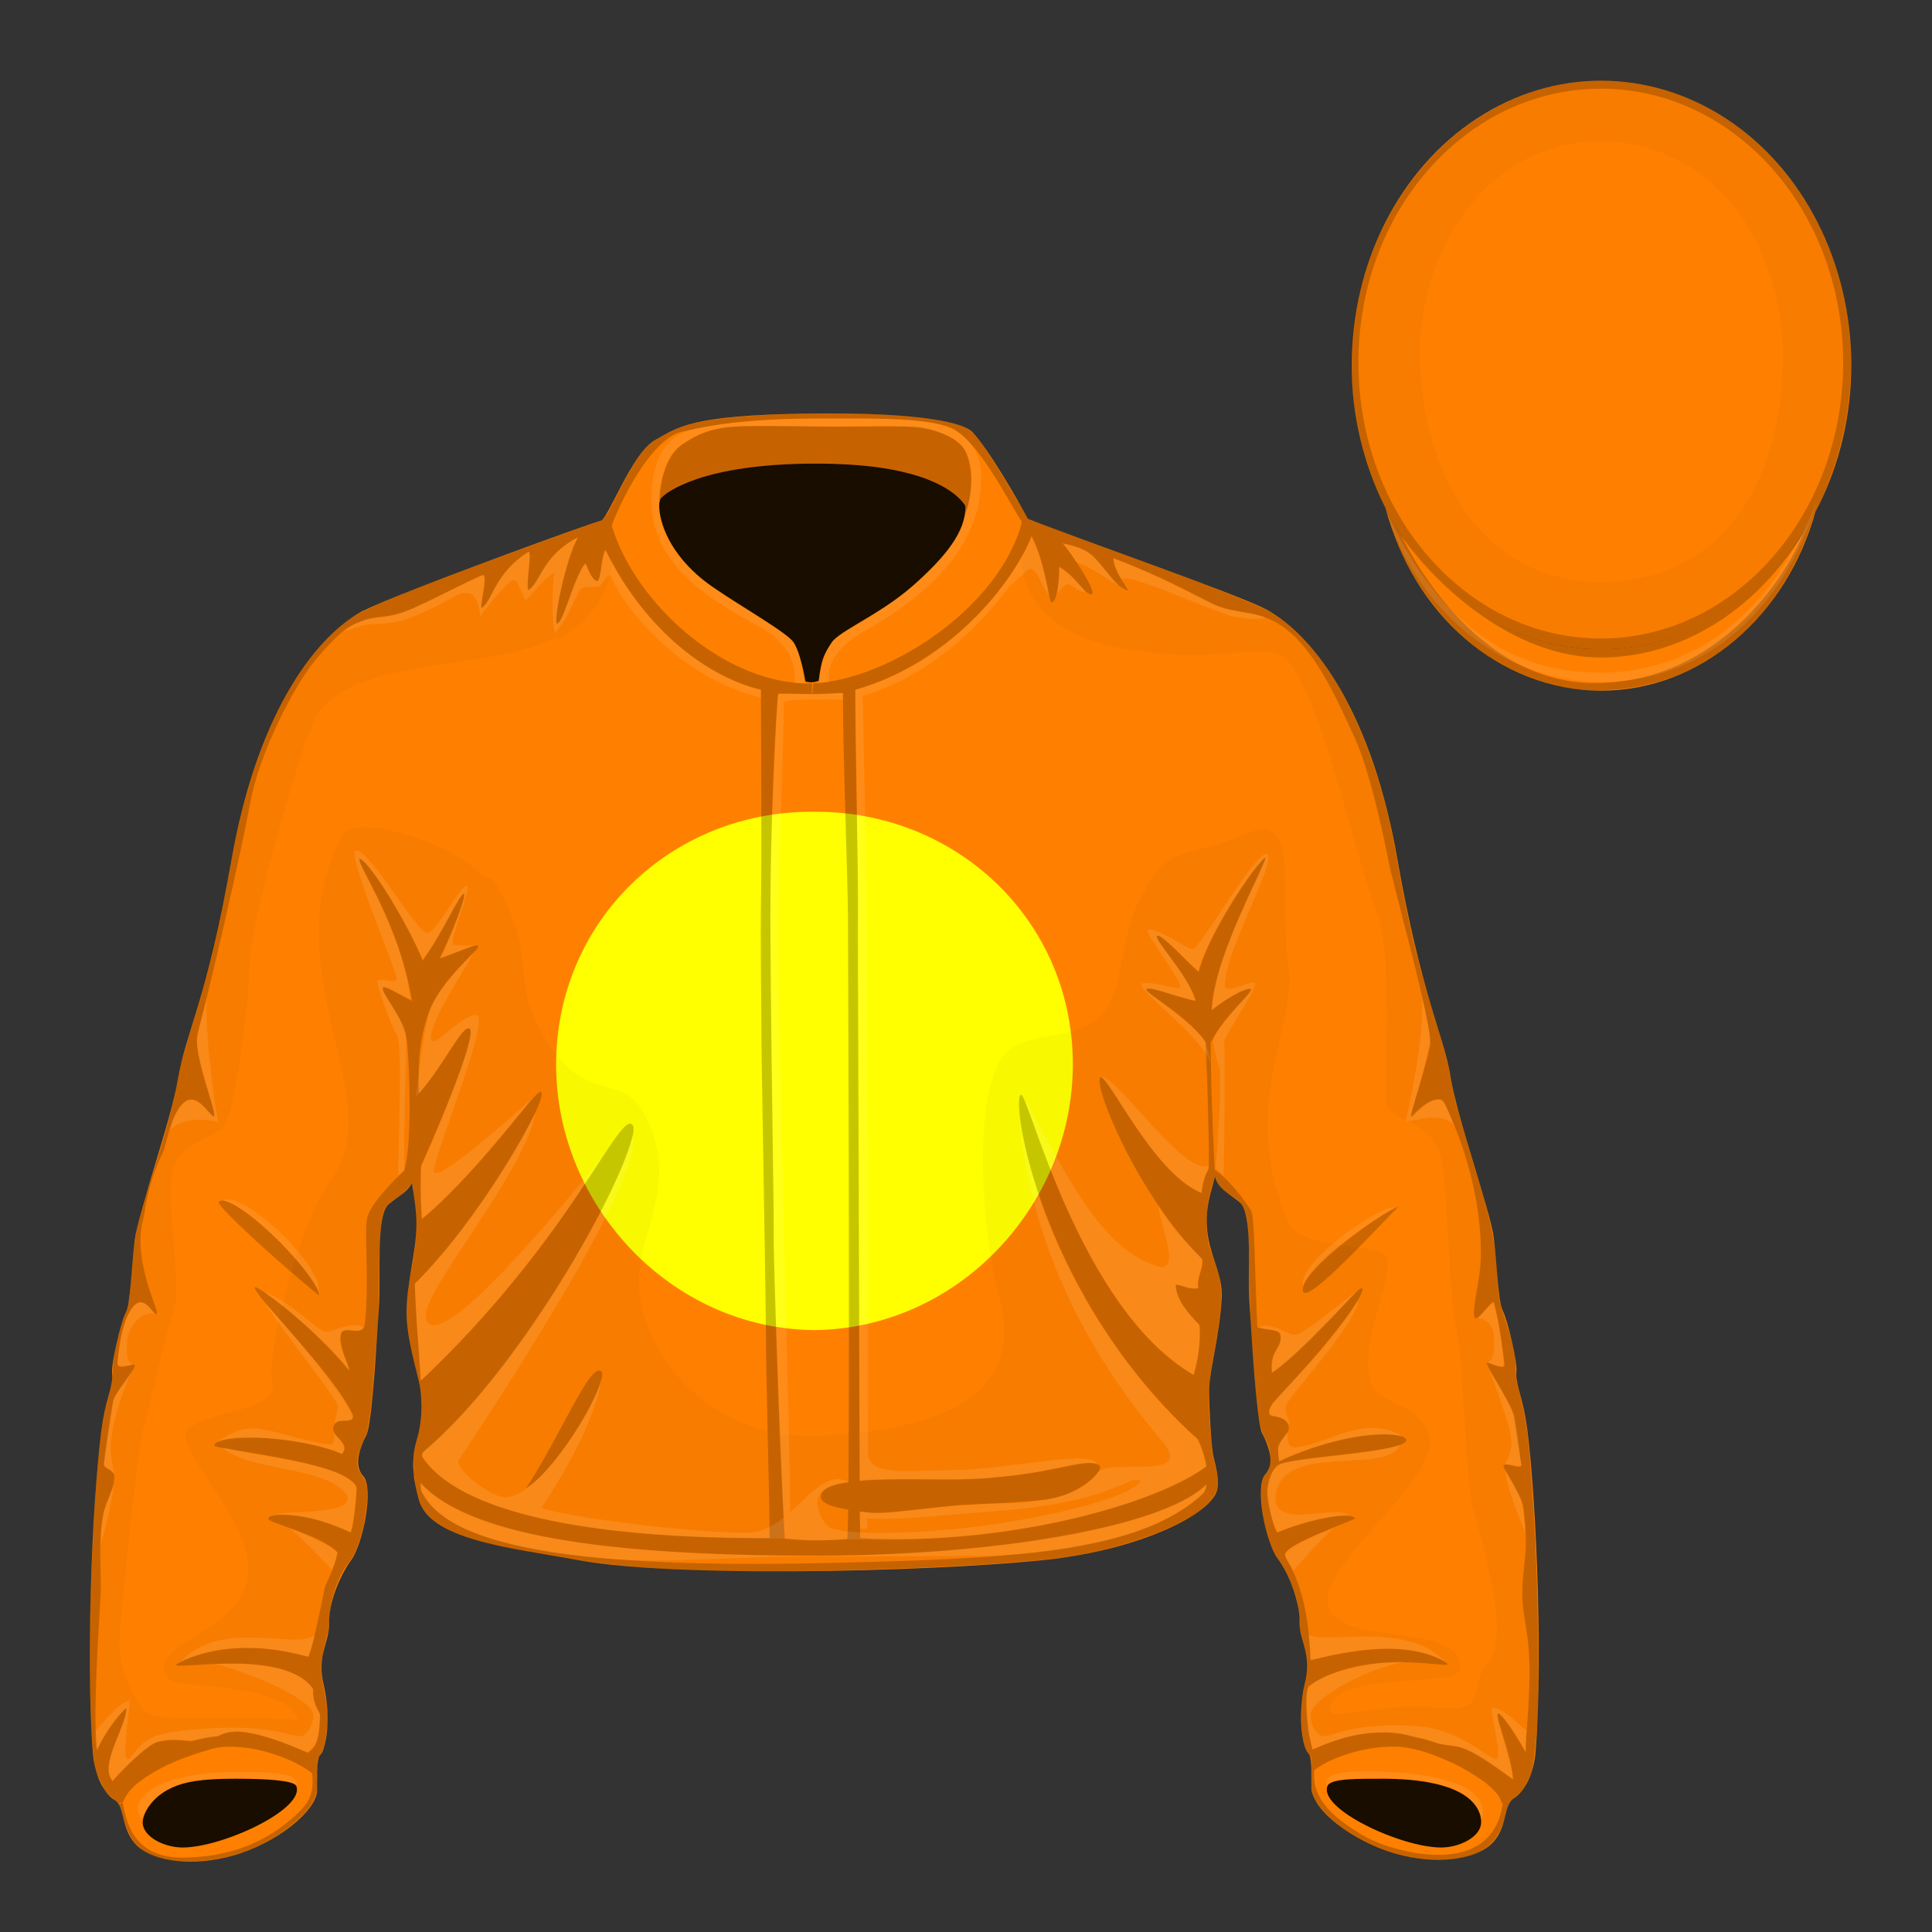
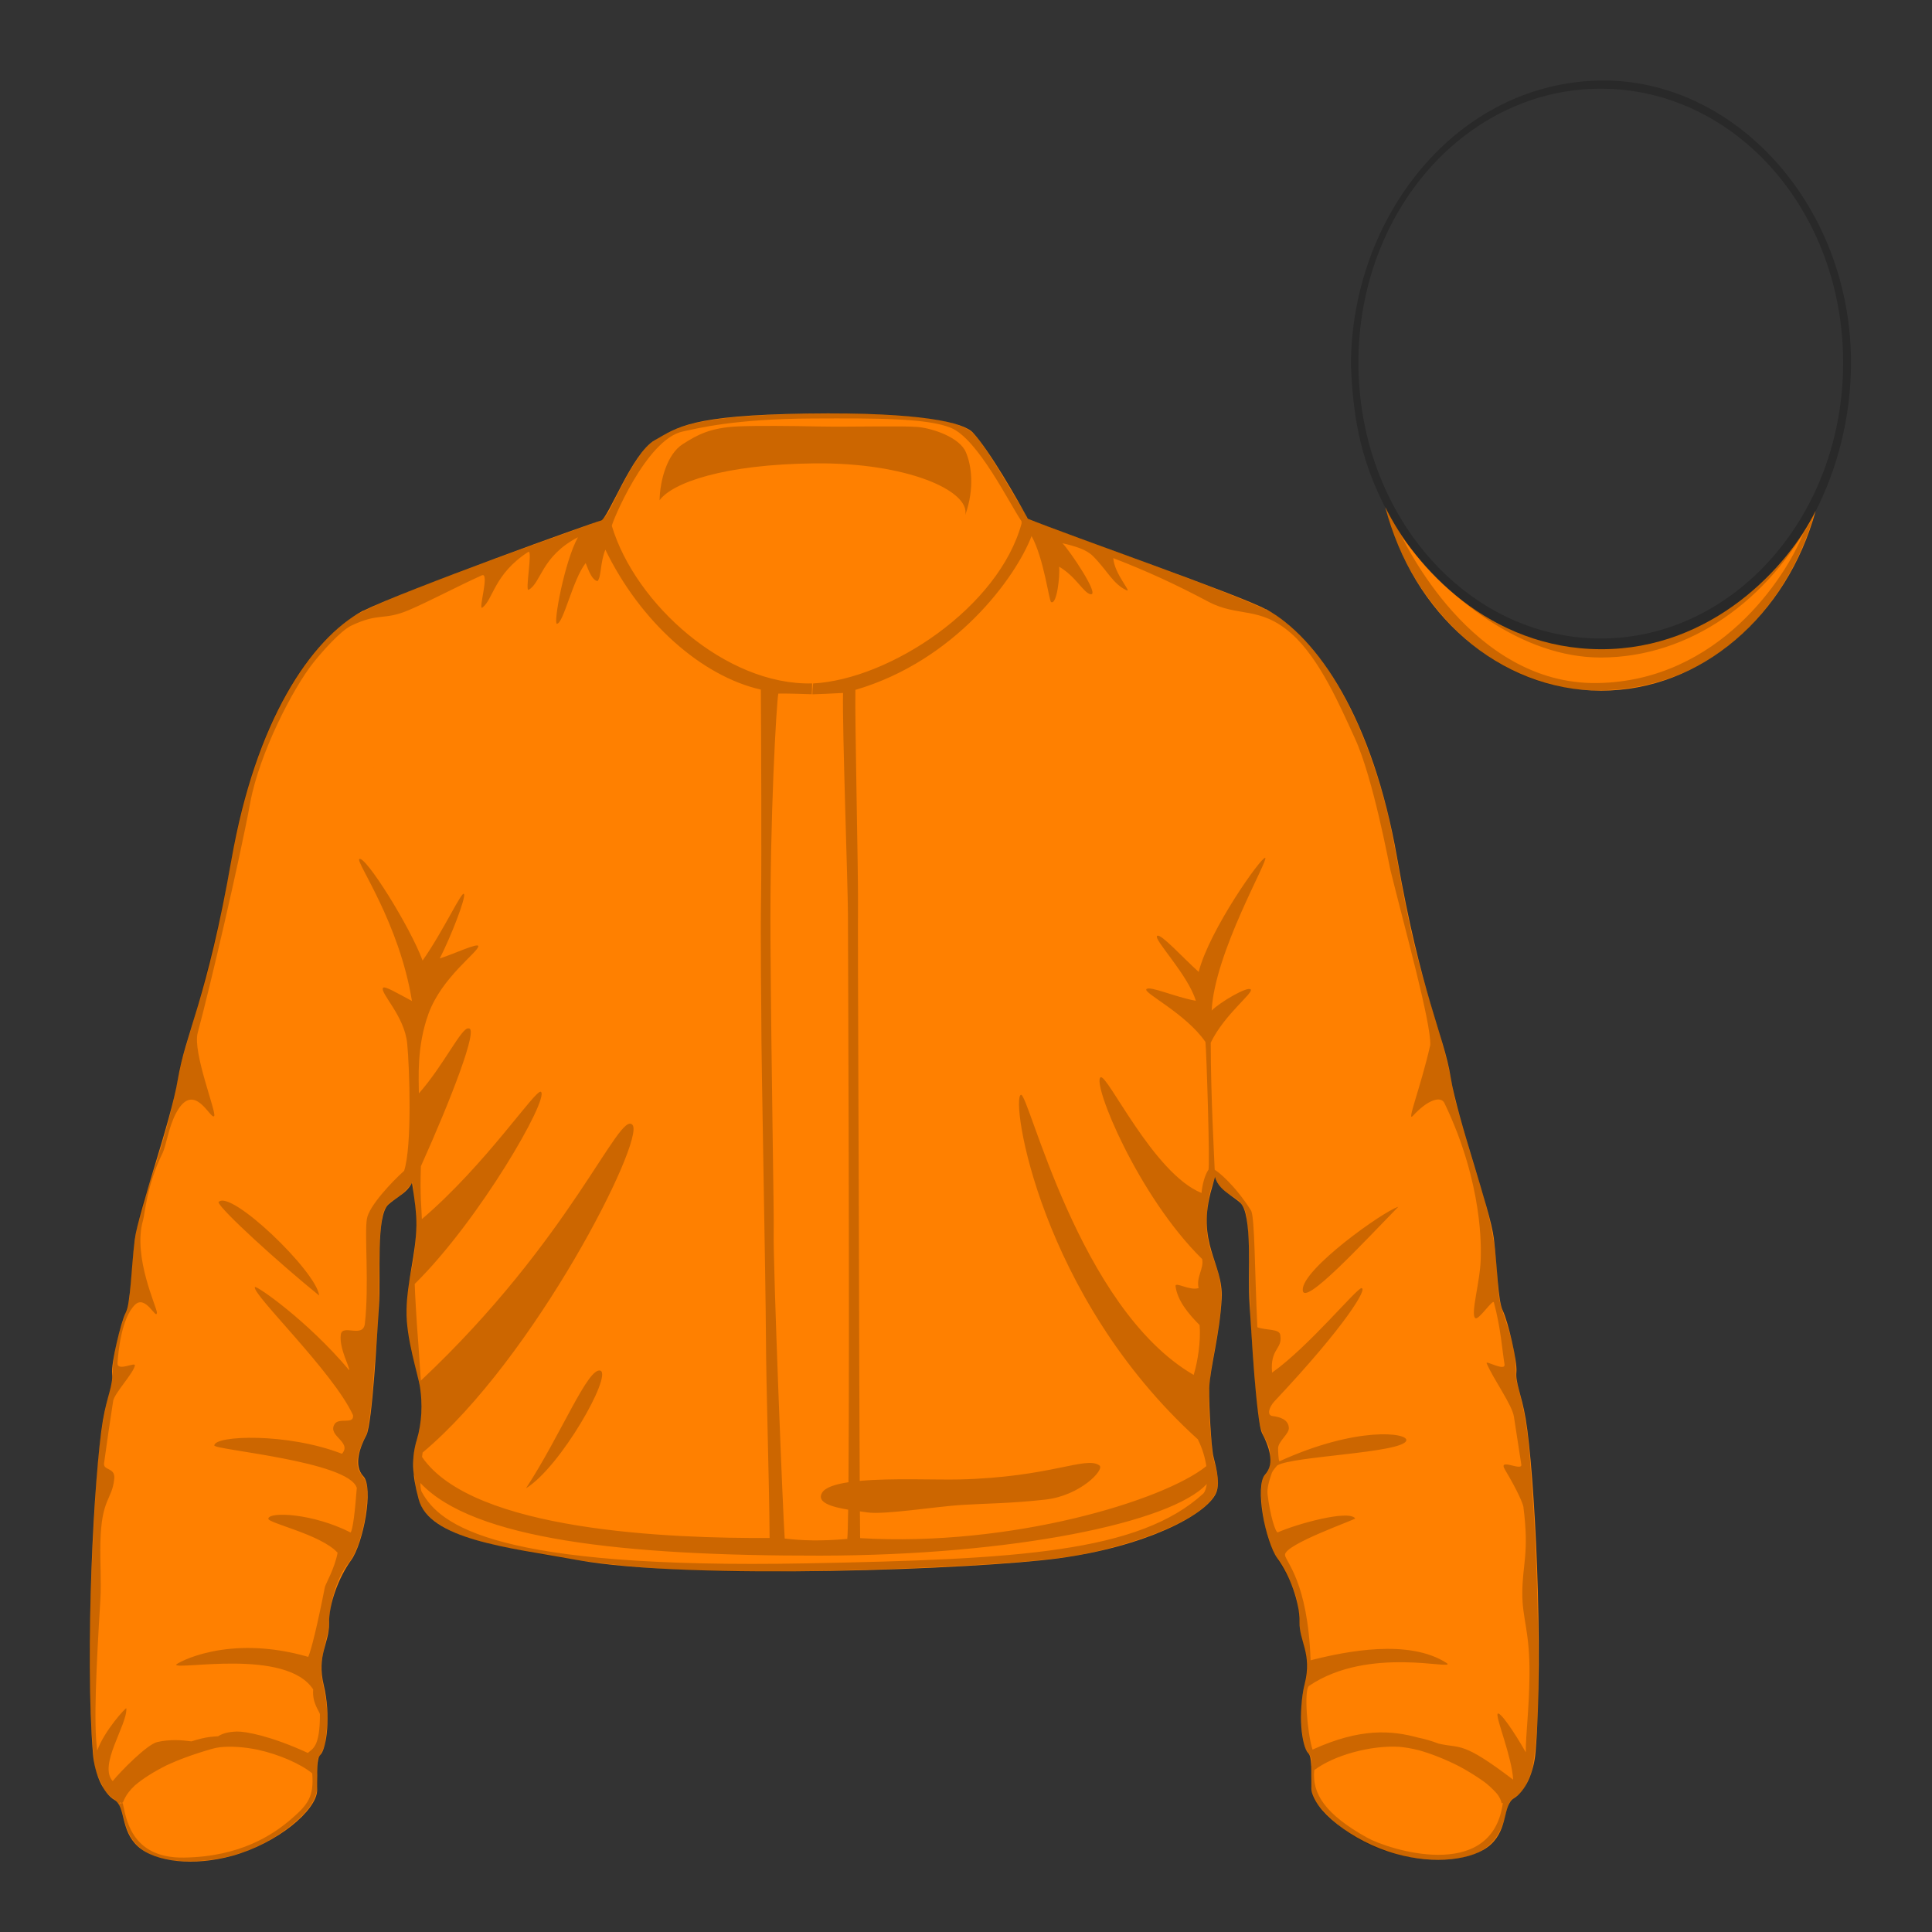
<svg xmlns="http://www.w3.org/2000/svg" version="1.1" id="Layer 1" xml:space="preserve" x="100%" y="100%" viewBox="0 0 2160 2160">
  <rect x="0" y="0" width="2160" height="2160" fill="#333333" stroke="none" />
  <path fill="#ff8000" stroke="none" d="M1355,1327.7c0.9-3.1,2-7.1,3.4-12c52.1-82.7,143.8-448.4,56.6-634.6c-27.6-15.2-220.1-82.7-265.9-101.1c-10.8-20.2-43.4-77.2-61.5-96.4c-10.2-10.9-55.5-23.1-185.5-21.2S757.6,477.7,732,492.2c-25.6,14.5-52,87.8-60.1,89.8c-8,1.9-219,77.7-266.3,101.1c-73,103.7-79.7,347.3,55,639.1c2.8,16.7,5.1,34.8,4.9,47.9c-0.5,33.2-10.4,61.4-11,94.5c-0.6,33.2,12.5,69.6,15.2,87c2.7,17.4,2.2,38.5-3.7,58.1c-5.9,19.6-5.5,37.9,1.9,66.1c12,45.3,99.4,54.3,177.5,68.3c127.3,22.9,447.9,10.2,538-1.9c95.1-12.8,164.7-47.7,176.1-72.8c5.9-13-1.8-34.7-3.4-43.4c-1.6-8.7-4.7-51.8-4.1-74.1c0.6-22.3,11.8-59.9,13.8-100.1C1367.9,1411.5,1336.5,1390.7,1355,1327.7z" />
-   <path fill="#ffff00" stroke="none" d="M910.125,907.561c-159.296-1.476-288.304,121.92-288.388,282.818c0.076,157.565,128.703,295.641,289.231,296.696c160.387-2.103,288.232-138.933,288.499-296.696C1199.627,1029.38,1069.606,906.569,910.125,907.561z" />
  <path fill="#ff8000" stroke="none" d="M471.488,1081.238c-10.905-20.841-47.324-156.653-56.672-242.181c-5.401-49.422-12.57-97.202-9.035-156.221c-58.889,31.92-119.922,123.592-146.943,277.718s-52.224,197.988-59.978,245.851c-7.755,47.861-44.105,147.219-48.226,179.935c-4.119,32.715-4.362,69.309-10.057,81.062c-5.695,11.754-16.427,56.481-15.215,68.599c1.212,12.116-5.451,23.775-10.351,52.327c-9.901,57.693-20.391,260.668-11.026,372.714c1.906,22.814,11.511,43.741,24.112,51.375c12.602,7.634,6.301,33.807,25.93,51.738c19.629,17.934,63.108,22.335,105.555,10.646c50.475-13.9,94.511-50.805,94.996-73.342c0.485-22.537-1.004-34.862,3.618-39.57c7.077-7.21,11.857-44.174,3.739-77.858c-8.119-33.685,6.317-46.944,5.954-68.876s10.784-51.739,24.597-70.762c13.813-19.023,25.445-81.305,13.813-93.785s-3.565-33.148,3.271-46.044c6.777-12.782,12.161-116.101,14.073-144.207c2.319-34.101-3.601-101.02,10.576-113.742s32.94-16.15,29.514-49.091c-1.504-14.444-10.179-85.042-3.514-102.369C466.884,1177.827,482.394,1102.079,471.488,1081.238z M1705.708,1586.327c-4.899-28.552-11.562-40.21-10.351-52.327c1.211-12.117-9.521-56.845-15.216-68.599c-5.694-11.753-5.937-48.347-10.057-81.062c-4.12-32.716-40.47-132.073-48.226-179.935c-7.754-47.862-32.957-91.725-59.978-245.851s-88.055-245.799-146.942-277.718c3.535,59.019-3.635,106.798-9.036,156.221c-9.347,85.527-45.767,221.34-56.672,242.181s4.604,96.589,11.269,113.916s-2.011,87.925-3.514,102.369c-3.428,32.94,15.336,36.368,29.513,49.091s8.257,79.642,10.576,113.742c1.912,28.106,7.296,131.425,14.073,144.208c6.838,12.895,14.904,33.562,3.271,46.043c-11.632,12.48,0,74.762,13.813,93.785c13.813,19.022,24.96,48.83,24.597,70.762s14.073,35.191,5.955,68.876s-3.339,70.648,3.738,77.858c4.622,4.708,3.134,17.033,3.618,39.57s44.521,59.441,94.996,73.342c42.446,11.688,85.926,7.287,105.555-10.646c19.63-17.932,13.328-44.104,25.93-51.738s22.206-28.562,24.112-51.375C1726.1,1846.995,1715.609,1644.021,1705.708,1586.327z" />
  <path fill="#FFFFFF" stroke="none" d="" />
  <path fill="#ff8000" stroke="none" d="M1789.981,725.838c-124.874-0.238-208.436-91.819-241.198-158.825c30.637,118.597,126.984,205.18,241.099,205.18c112.788,0,208.22-84.583,240.004-201.061C1999.41,633.547,1914.263,726.075,1789.981,725.838z" />
-   <ellipse fill="#ff8000" cx="1790.436" cy="408.094" rx="279.304" ry="317.903" stroke="none" />
  <path fill="#FFFFFF" stroke="none" d="" />
-   <path fill="#000000" stroke="none" d="M2062.141,334.228c-0.148-0.718-0.307-1.431-0.46-2.146c-0.351-1.628-0.705-3.254-1.078-4.872c-0.308-1.345-0.632-2.682-0.955-4.02c-0.253-1.04-0.503-2.081-0.765-3.116c-0.428-1.697-0.873-3.384-1.324-5.069c-0.196-0.73-0.39-1.462-0.591-2.19c-0.503-1.828-1.025-3.646-1.558-5.461c-0.186-0.635-0.37-1.272-0.56-1.906c-0.535-1.784-1.087-3.558-1.648-5.327c-0.228-0.715-0.452-1.432-0.684-2.145c-0.517-1.59-1.049-3.173-1.587-4.751c-0.319-0.937-0.639-1.874-0.965-2.806c-0.449-1.278-0.908-2.55-1.371-3.82c-0.463-1.272-0.93-2.542-1.406-3.806c-0.329-0.871-0.664-1.737-1-2.603c-0.656-1.695-1.321-3.384-2.002-5.063c-0.158-0.388-0.317-0.775-0.477-1.163c-21.941-53.582-56.612-99.038-99.597-131.34c-0.075-0.057-0.152-0.113-0.228-0.17c-1.424-1.068-2.854-2.126-4.296-3.165c-1.281-0.93-2.573-1.842-3.868-2.748c-0.223-0.155-0.443-0.312-0.666-0.466c-42.877-29.831-92.927-46.754-145.458-46.026c-4.515,0.062-8.991,0.258-13.438,0.551c-0.063,0.004-0.126,0.007-0.188,0.011c-0.901,0.06-1.8,0.125-2.697,0.195c-109.58,7.562-202.093,87.024-241.609,197.488c-0.152,0.417-0.3,0.837-0.45,1.255c-0.325,0.919-0.653,1.836-0.972,2.759c-12.821,36.476-19.821,75.798-19.887,116.147c2.682,66.618,13.445,110.182,38.953,160.239c17.291,78.333,101.638,204.874,238.715,203.104c140.239-1.812,215.947-110.493,239.984-196.503c26.445-48.577,41.728-105.853,41.728-167.201C2069.737,382.662,2067.098,357.934,2062.141,334.228z M1790.893,158.042c127.717,1.566,205.266,118.481,202.312,250.052c-2.86,127.432-65.473,243.647-205.178,242.576c-128.52-0.986-194.851-115.232-200.361-242.576C1582.018,277.566,1666.496,156.517,1790.893,158.042z M2027.253,576.681c-1.435,3.089-2.378,6.308-11.57,20.641c-19.273,48.069-93.999,164.173-229.706,166.339c-142.118,2.268-216.254-160.219-219.393-164.57c2.172,2.979,4.403,5.945,6.683,8.895c19.284,27.109,42.403,50.533,68.424,69.206c43.977,34.406,95.365,57.928,147.809,57.928C1889.793,735.119,1977.821,670.277,2027.253,576.681c0.008-0.018,0.017-0.035,0.025-0.052c0.024-0.044,0.048-0.088,0.072-0.132C2027.318,576.558,2027.285,576.619,2027.253,576.681z M1079.183,575.772c10.819-30.499,6.657-56.308,0.642-70.302c-7.176-16.694-37.212-26.524-53.423-28.08c-16.211-1.557-77.299,0.095-109.968-0.569s-69.583-0.968-90.437-0.139c-32.3,1.284-47.092,9.942-62.771,19.938c-17.583,11.208-25.411,41.012-25.801,62.629c14.476-19.624,71.844-40.092,173.126-41.198C1013.688,516.925,1084.83,548.671,1079.183,575.772z M1695.853,1545.562c-2.604-9.36,1.024-18.848-5.022-44.018c-4.519-18.809-12.952-38.555-14.635-49.438c-4.883-31.577,2.671-55.441-27.921-148.198c-0.164-0.498-16.534-55.769-20.599-70.925c-3.258-12.15-4.134-24.779-11.884-54.633c-8.707-33.54-22.987-75.022-33.888-119.081c-12.563-50.782-19.991-101.473-27.305-135.758c-12.357-57.926-50.887-186.115-130.685-237.415c-23.103-14.852-208.277-80.969-273.947-105.631c-2.127-1.296-2.3-2.868-4.919-8.146c-0.214,1.227-0.459,2.45-0.707,3.672c-0.326,2.074-0.584,3.035-0.886,4.043c-0.116,0.5-0.253,0.998-0.375,1.497c-0.034,0.037-0.065,0.077-0.099,0.115c0.176-0.635,0.33-1.133,0.474-1.612c0.314-1.345,0.612-2.693,0.886-4.043c0.157-0.997,0.329-2.24,0.53-3.891c-18.197-29.391-45.474-78.789-59.16-89.579c-22.948-18.092-101.796-21.18-177.072-20.086c-101.733,1.478-137.742,9.627-158.48,19.849c-22.899,11.286-26.672,15.989-33.652,25.306c-10.18,13.587-20.146,32.539-35.759,64.01c-3.664,6.164-6.362,8.827-9.35,10.357c-1.399,0.518-2.827,1.045-4.295,1.585c-0.978,0.276-2.021,0.545-3.16,0.86c0.033,0.088,0.067,0.175,0.1,0.264c-77.749,28.508-240.99,84.928-273.426,107.462c-97.064,70.103-126.658,236.175-131.438,264.923c-18.956,114.007-58.323,234.417-58.842,238.286c-4.916,36.579-18.968,86.947-37.624,140.217c-17.254,49.27-15.255,105.874-18.963,120.031c-3.182,12.149-8.064,24.63-11.604,38.038c-8.137,30.83-5.257,45.243-7.442,52.9c-12.964,45.419-16.021,90.236-18.195,127.819c-5.436,93.994-7.585,161.277-6.122,215.575c0.831,30.825,2.727,60.498,4.889,80.558c1.458,13.533,7.382,20.693,9.022,25.616c3.48,10.44,15.228,15.46,18.491,20.952c0.009-0.013,0.075-0.067,0.165-0.137c0.309-0.488,0.945-1.218,1.596-1.875c0.527,0.378,1.149,0.737,1.923,1.097c-1.782-0.356-3.088,0.446-3.52,0.778c-0.135,0.213-0.215,0.386-0.199,0.48c9.824,14.307,1.541,61.921,74.659,63.475c76.637,1.628,122.823-42.857,132.789-53.57c17.103-18.383,15.087-32.253,14.529-42.319c0.739-4.428-0.722-11.679,0.438-18.499c4.038-5.925,7.929-13.331,8.479-18.634c1.262-12.144,2.604-18.595,2.318-28.316c-0.891-30.424-7.723-37.4-6.681-58.544c0.553-11.214,7.867-37.451,7.894-38.429c1.225-46.469,18.382-70.004,22.122-74.616c16.766-20.681,22.051-66.604,21.302-82.206c-0.811-16.865-10.571-15.695-11.12-30.026c-0.512-13.397,10.421-31.703,10.837-34.065c1.266-7.177,2.687-13.603,4.601-30.581c2.783-24.69,2.419-34.947,4.804-56.958c1.914-17.661,3.23-39.178,3.656-60.6c0.665-33.448,0.051-66.818,3.001-86.095c3.396-30.904,15.392-18.5,34.805-45.655c1.076,10.507,5.021,38.411,3.654,60.582c-2.63,42.671-10.104,44.852-10.412,82.94c-0.386,47.701,17.27,71.475,16.884,106.804c-0.361,33.094-8.113,37.268-9.191,58.997c0.028,3.263,0.146,6.44,0.326,9.496c-0.068,2.288-0.121,4.924-0.182,8.096c0.304,0.42,0.633,0.83,0.946,1.247c1.296,12.422,3.331,21.446,3.734,23.389c3.344,16.095,17.769,29.809,41.144,40.072c22.167,9.733,52.506,16.036,86.113,22.383c87.308,16.487,179.213,23.33,305.841,20.878c116.229-2.25,227.533-7.468,286.666-15.062c63.125-8.105,162.128-40.17,173.607-75.395c4.85-17.326-4.947-30.258-5.689-49.323c0.015-8.165-5.148-36.333-1.941-73.539c2.416-28.021,12.277-59.129,12.615-93.743c-0.051-37.332-17.046-46.377-16.351-84.197c1.264-35.562,8.367-43.316,9.276-49.34c10.764,27.349,32.214,15.692,35.947,47.802c2.896,18.673,2.728,98.073,4.605,123.337c0.155,2.094,2.227,32.987,5.445,74.721c4.302,55.796,16.329,43.125,15.795,68.5c-0.552,26.155-10.311,8.904-10.098,40.523c0.039,5.749,1.842,29.531,8.025,50.156c6.604,22.026,25.854,40.513,32.289,69.354c1.016,4.553,1.89,14.383,2.6,26.892c0.688,12.107,7.57,27.494,7.93,42.264c0.507,20.818-6.811,35.242-6.234,57.325c1.477,56.562,12.727,34.218,11.69,56.812c0.451-0.263,1.04-0.544,1.669-0.817v0.007c-1.072,0.572-1.654,0.915-1.674,0.928c0.002-0.04,0.003-0.077,0.005-0.117c-0.147,0.086-0.282,0.169-0.398,0.25c0.278,12.833-1.422,32.57,4.771,40.228c17.733,21.926,58.339,64.231,137.351,64.947c73.094,0.662,71.917-44.681,79.242-63.352c5.789-9.321,12.487-5.721,19.845-22.745c1.754-3.473,3.763-8.036,5.562-13.337c1.674-4.93,6.846-42.92,7.165-81.548c0.489-59.127-0.608-153.049-7.416-241.734C1709.565,1620.228,1708.612,1591.446,1695.853,1545.562z M326.526,2032.932c-21.416,18.657-58.267,43.001-121.079,43.875c-60.98,0.848-64.761-47.319-68.262-61.096c-0.19,0.336-0.361,0.489-0.562,0.442c-0.016-0.004-0.03-0.004-0.045-0.007c0.077-0.494,0.188-0.992,0.317-1.492c0.097,0.327,0.193,0.678,0.29,1.057c1.053-1.857,2.712-9.312,13.425-19.412c9.266-8.013,22.154-15.945,35.863-22.783c13.004-6.044,29.532-12.254,50.61-18.281c2.888-0.826,5.956-1.429,9.146-1.854c12.59-1.289,27.211-0.14,41.752,2.805c24.281,5.316,48.126,15.86,61.077,26.443C351.131,2008.254,344.577,2017.207,326.526,2032.932z M715.233,1447.464c-7.853-69.62,49.609-120.665,4.171-203.881c-26.979-49.409-74.95-0.403-123.474-108.569c-18.665-41.608,0.057-78.783-41.359-146.56c-1.136-1.858-2.441-3.592-3.889-5.232c-7.368-2.222-15.183-7.015-23.444-14.854c-2.684-2.547-6.292-5.265-10.602-8.052c-3.072-1.746-6.188-3.569-9.304-5.523c-39.826-21.912-113.958-43.938-126.289-18.762c-76.406,155.987,56.4,293.848-11.677,384.023C334.771,1365.881,296,1516,304.492,1546.711s-75.234,30.258-94.414,51.805s77.367,103.406,66.617,166.258s-119.883,74.57-87.289,112.812c8.886,10.426,133.352,2.945,143.617,45.812c-69.711-8.102-160.258,6.617-174.211-12.93c-6.936-9.716-26.812-42.469-25.133-78.305S154,1620,160.141,1598.234S186,1488,194.203,1465.148s-4.164-92.703-3.211-140.125S236,1274,248.93,1261.477S278,1128,279.031,1078.641s50.898-219.974,69.516-267.133c31.398-79.533,188.419-58.465,270.719-97.441c2.379-1.127,4.534-1.135,6.472-0.175c31.48-20.368,55.494-45.895,58.275-85.281c39.93,73.642,104.198,128.282,166.618,142.375c0.309,32.734,0.885,194.562,0.259,230.485c-0.872,50.018,0.385,130.391,0.302,143.122c-0.213,32.864,4.887,290.219,5.12,348.934c0.115,28.892,0.978,66.887,1.89,106.312C774.602,1579.683,722.054,1507.932,715.233,1447.464z M948.907,1602.891c-11.213,1.013-22.754,1.761-34.573,2.261c-14.771,0.625-28.875-0.292-42.264-2.507c-3.639-91.706-7.658-206.333-7.069-225.863c0.511-16.916-2.626-174.479-3.581-324.442c-0.889-139.33,6.733-265.936,8.723-276.844c6.051-0.448,37.425,0.667,37.425,0.667s0.372-7.322,0.406-12.103c-95.965,2.474-197.587-88.425-223.928-176.082c-0.64-2.129,38.194-97.088,79.383-105.565c15.897-3.271,55.99-14.119,145.075-14.53c73.166-0.339,128.159-0.316,154.532,10.402c30.388,12.352,65.955,85.569,79.17,104.677c-0.114,0.3-0.213,0.617-0.273,0.975c0.12,0.209,0.249,0.422,0.386,0.639c-25.258,94.398-147.341,174.907-233.254,179.533c-0.671,7.707-0.72,7.35-0.767,12.129c3.745-0.068,23.701-0.83,34.235-1.502c-0.972,38.233,5.376,214.88,5.479,247.317C948.118,1055.583,949.628,1412.295,948.907,1602.891z M1440.641,1366.078c-57.808-128.69,10.271-218.123-0.164-287.648c-11.742-78.234,15.227-173.82-47.625-146.125c-56.273,24.796-78.321,12.872-104.514,48.903c-8.682,14.285-16.847,28.614-21.982,43.021c-15.789,44.289-11.189,91.877-40.556,115.564c-35.41,28.564-89.38,7.532-110.101,50.494c-29.897,61.991-13.545,206.695,1.012,258.554c28.077,100.026-45.758,140.667-155.784,152.844c-0.209-51.002-0.374-105.429-0.435-136.629c-0.296-154.157-1.603-405.399-1.221-455.164c0.284-36.886-3.621-204.048-2.917-238.596c95.419-27.878,158.458-99.745,185.871-148.731c0.7,60.065,51.325,93.021,123.672,104.686c3.582-0.312,7.427-0.12,11.548,0.621c76.025,13.655,137.695-9.735,158.07,6.926c39.523,32.32,82.891,236.328,102.688,281.766s8.672,188.141,12.234,215.789s56.766,12.695,63.164,77.172s7.367,147.008,14.883,176.742s9.875,166.422,17.695,197.078s43.898,144.422,17.859,174.539s6.246,57.836-62.508,51.172c-65.591-6.357-124.956,21.429-114.07-2.734c17.262-38.316,142.182-19.331,144.68-40.289c6.469-54.262-136.25-23.465-147.172-70.738s129.136-145.06,112.328-191.07c-14.418-39.469-55.988-32.605-64.664-58.078c-14.426-42.355,27.586-122.91,17.477-140.527S1455.534,1399.233,1440.641,1366.078z M1680.077,2016.679c-12.882,88.804-128.729,50.667-151.604,37.882c-46.787-26.152-61.741-49.075-59.137-75.529c22.195-16.779,63.422-27.93,94.9-26.074c5.882,0.493,13.451,1.624,22.435,3.933c13.722,3.832,30.012,10.309,45.062,18.044c8.436,4.539,17.354,9.964,26.695,16.484c4.328,3.021,10.555,8.693,15.233,14.031c2.826,3.676,4.649,7.286,5.176,10.729c0.476-0.217,0.883-0.434,1.258-0.653C1680.164,2015.955,1680.166,2016.347,1680.077,2016.679z" opacity="0.03" />
  <path fill="#000000" stroke="none" d="M244.247,1344.065c1.905,8.093,67.269,67.661,112.584,104.353C353.979,1421.55,257.081,1328.481,244.247,1344.065z M1456.465,1442.293c0.86,19.678,69.197-54.625,106.854-93.087C1546.556,1354.224,1455.45,1419.113,1456.465,1442.293z M1695.853,1545.562c-2.604-9.36,1.024-18.848-5.022-44.018c-4.519-18.809-12.952-38.555-14.635-49.438c-4.883-31.577,2.671-55.441-27.921-148.198c-0.164-0.498-16.534-55.769-20.599-70.925c-3.258-12.15-4.134-24.779-11.884-54.633c-8.707-33.54-22.987-75.022-33.888-119.081c-12.563-50.782-19.991-101.473-27.305-135.758c-12.357-57.926-50.887-186.115-130.685-237.415c-23.103-14.852-208.277-80.969-273.947-105.631c-2.127-1.296-2.3-2.868-4.919-8.146c-0.214,1.227-0.459,2.45-0.707,3.672c-0.326,2.074-0.584,3.035-0.886,4.043c-0.116,0.5-0.253,0.998-0.375,1.497c-0.034,0.037-0.065,0.077-0.099,0.115c0.176-0.635,0.33-1.133,0.474-1.612c0.314-1.345,0.612-2.693,0.886-4.043c0.157-0.997,0.329-2.24,0.53-3.891c-18.197-29.391-45.474-78.789-59.16-89.579c-22.948-18.092-101.796-21.18-177.072-20.086c-101.733,1.478-137.742,9.627-158.48,19.849c-22.899,11.286-26.672,15.989-33.652,25.306c-10.18,13.587-20.146,32.539-35.759,64.01c-3.664,6.164-6.362,8.827-9.35,10.357c-1.399,0.518-2.827,1.045-4.295,1.585c-0.978,0.276-2.021,0.545-3.16,0.86c0.033,0.088,0.067,0.175,0.1,0.264c-77.749,28.508-240.99,84.928-273.426,107.462c-97.064,70.103-126.658,236.175-131.438,264.923c-18.956,114.007-58.323,234.417-58.842,238.286c-4.916,36.579-18.968,86.947-37.624,140.217c-17.254,49.27-15.255,105.874-18.963,120.031c-3.182,12.149-8.064,24.63-11.604,38.038c-8.137,30.83-5.257,45.243-7.442,52.9c-12.964,45.419-16.021,90.236-18.195,127.819c-5.436,93.994-7.585,161.277-6.122,215.575c0.831,30.825,2.727,60.498,4.889,80.558c1.458,13.533,7.382,20.693,9.022,25.616c3.48,10.44,15.228,15.46,18.491,20.952c0.009-0.013,0.075-0.067,0.165-0.137c0.309-0.488,0.945-1.218,1.596-1.875c0.527,0.378,1.149,0.737,1.923,1.097c-1.782-0.356-3.088,0.446-3.52,0.778c-0.135,0.213-0.215,0.386-0.199,0.48c9.824,14.307,1.541,61.921,74.659,63.475c76.637,1.628,122.823-42.857,132.789-53.57c17.103-18.383,15.087-32.253,14.529-42.319c0.739-4.428-0.722-11.679,0.438-18.499c4.038-5.925,7.929-13.331,8.479-18.634c1.262-12.144,2.604-18.595,2.318-28.316c-0.891-30.424-7.723-37.4-6.681-58.544c0.553-11.214,7.867-37.451,7.894-38.429c1.225-46.469,18.382-70.004,22.122-74.616c16.766-20.681,22.051-66.604,21.302-82.206c-0.811-16.865-10.571-15.695-11.12-30.026c-0.512-13.397,10.421-31.703,10.837-34.065c1.266-7.177,2.687-13.603,4.601-30.581c2.783-24.69,2.419-34.947,4.804-56.958c1.914-17.661,3.23-39.178,3.656-60.6c0.665-33.448,0.051-66.818,3.001-86.095c3.396-30.904,15.392-18.5,34.805-45.655c1.076,10.507,5.021,38.411,3.654,60.582c-2.63,42.671-10.104,44.852-10.412,82.94c-0.386,47.701,17.27,71.475,16.884,106.804c-0.361,33.094-8.113,37.268-9.191,58.997c0.028,3.263,0.146,6.44,0.326,9.496c-0.068,2.288-0.121,4.924-0.182,8.096c0.304,0.42,0.633,0.83,0.946,1.247c1.296,12.422,3.331,21.446,3.734,23.389c3.344,16.095,17.769,29.809,41.144,40.072c22.167,9.733,52.506,16.036,86.113,22.383c87.308,16.487,179.213,23.33,305.841,20.878c116.229-2.25,227.533-7.468,286.666-15.062c63.125-8.105,162.128-40.17,173.607-75.395c4.85-17.326-4.947-30.258-5.689-49.323c0.015-8.165-5.148-36.333-1.941-73.539c2.416-28.021,12.277-59.129,12.615-93.743c-0.051-37.332-17.046-46.377-16.351-84.197c1.264-35.562,8.367-43.316,9.276-49.34c10.764,27.349,32.214,15.692,35.947,47.802c2.896,18.673,2.728,98.073,4.605,123.337c0.155,2.094,2.227,32.987,5.445,74.721c4.302,55.796,16.329,43.125,15.795,68.5c-0.552,26.155-10.311,8.904-10.098,40.523c0.039,5.749,1.842,29.531,8.025,50.156c6.604,22.026,25.854,40.513,32.289,69.354c1.016,4.553,1.89,14.383,2.6,26.892c0.688,12.107,7.57,27.494,7.93,42.264c0.507,20.818-6.811,35.242-6.234,57.325c1.477,56.562,12.727,34.218,11.69,56.812c0.451-0.263,1.04-0.544,1.669-0.817v0.007c-1.072,0.572-1.654,0.915-1.674,0.928c0.002-0.04,0.003-0.077,0.005-0.117c-0.147,0.086-0.282,0.169-0.398,0.25c0.278,12.833-1.422,32.57,4.771,40.228c17.733,21.926,58.339,64.231,137.351,64.947c73.094,0.662,71.917-44.681,79.242-63.352c5.789-9.321,12.487-5.721,19.845-22.745c1.754-3.473,3.763-8.036,5.562-13.337c1.674-4.93,6.846-42.92,7.165-81.548c0.489-59.127-0.608-153.049-7.416-241.734C1709.565,1620.228,1708.612,1591.446,1695.853,1545.562z M763.429,482.412c15.897-3.271,55.99-14.119,145.075-14.53c73.166-0.339,128.159-0.316,154.532,10.402c30.388,12.352,65.955,85.569,79.17,104.677c-0.114,0.3-0.213,0.617-0.273,0.975c0.12,0.209,0.249,0.422,0.386,0.639c-25.258,94.398-147.341,174.907-233.254,179.533c-0.671,7.707-0.72,7.35-0.767,12.129c3.745-0.068,23.701-0.83,34.235-1.502c-0.972,38.233,5.376,214.88,5.479,247.317c0.118,37.074,1.951,469.229,0.588,635.106c-14.945,2.225-26.041,5.87-29.551,11.789c-6.5,10.961,11.378,15.908,29.217,18.861c-0.263,17.94-0.597,29.496-1.019,32.72c-29.595,2.634-50.69,1.881-69.926-0.446c-1.689-19.214-13.294-311.035-12.32-343.301c0.511-16.916-2.626-174.479-3.581-324.442c-0.889-139.33,6.733-265.936,8.723-276.844c6.051-0.448,37.425,0.667,37.425,0.667s0.372-7.322,0.406-12.103c-95.965,2.474-197.587-88.425-223.928-176.082C683.406,585.849,722.24,490.89,763.429,482.412z M326.526,2032.932c-21.416,18.657-58.267,43.001-121.079,43.875c-60.98,0.848-64.761-47.319-68.262-61.096c-0.19,0.336-0.361,0.489-0.562,0.442c-0.016-0.004-0.03-0.004-0.045-0.007c0.077-0.494,0.188-0.992,0.317-1.492c0.097,0.327,0.193,0.678,0.29,1.057c1.053-1.857,2.712-9.312,13.425-19.412c9.266-8.013,22.154-15.945,35.863-22.783c13.004-6.044,29.532-12.254,50.61-18.281c2.888-0.826,5.956-1.429,9.146-1.854c12.59-1.289,27.211-0.14,41.752,2.805c24.281,5.316,48.126,15.86,61.077,26.443C351.131,2008.254,344.577,2017.207,326.526,2032.932z M466.92,1491.781c-0.811-8.985-3.241-49.468-3.257-56.307c72.512-71.408,150.701-207.528,141.091-214.811c-5.424-4.11-61.257,81.153-133.113,142.342c-0.199-11.313-2.268-25.334-1.07-59.132c33.652-74.871,64.775-155.268,53.381-154.084c-7.681-1.975-27.248,40.471-55.652,72.705c-0.03-16.247-2.738-52.071,10.794-89.212c14.868-40.806,55.65-68.787,55.66-75.415c0.007-4.36-28.794,9.358-43.067,13.659c12.937-25.48,28.979-67.158,27.136-71.906c-1.977-5.122-22.765,40.702-46.349,74.303c-14.51-38.993-64.342-118.026-70.799-113.509c-3.877,3.562,44.6,70.685,58.903,158.71c-15.878-8.406-30.798-17.407-32.392-14.626c-3.353,5.854,24.086,31.359,27.068,62.167c2.641,27.283,5.618,114.892-3.467,142.385c-13.026,11.536-39.537,39.463-41.63,53.866c-2.785,17.028,2.637,73.649-2.229,116.888c-1.885,16.757-25.014,0.152-26.863,12.101c-2.313,14.942,10.354,37.474,9.402,40.094c-46.773-55.69-104.207-95.308-105.468-93.048c-4.063,7.281,87.938,95.34,109.674,143.252c1.332,11.051-15.666,2.06-20.627,10.021c-8.322,13.357,19.962,19.758,8.263,33.138c-60.938-23.696-142.638-20.668-142.678-9.295c-0.322,4.909,150.206,17.544,159.258,47.428c-2.022,26.928-4.309,45.743-6.849,49.896c-42.146-21.448-90.843-23.619-92.069-15.555c-0.771,5.07,58.714,17.522,77.455,38.125c-3.104,17.312-13.573,35.18-14.214,38.45c-8.244,42.107-15.156,70.083-18.592,77.995c-90.761-26.229-147.958,7.605-147.756,8.747c1.114,6.291,123.194-18.735,153.293,27.678c-1.417,15.629,7.525,24.955,7.528,27.979c0.028,37.236-8.601,38.302-13.519,43.011c-41.422-19.121-69.833-24.17-79.36-23.923c-10.597,0.274-16.821,2.634-21.007,5.293c-3.174,0.148-6.188,0.39-8.976,0.737c-6.275,0.782-13.346,2.511-20.801,4.967c-10.578-1.472-24.149-2.534-38.281,0.767c-11.449,2.674-41.28,33.136-49.763,43.655c-16.241-18.006,16.213-62.312,15.308-81.354c-0.163-1.686-24.589,24.818-32.594,47.238c-4.199-30.061-1.02-93.841,3.518-168.684c1.227-20.238-0.495-42.149,0.023-64.085c1.171-49.562,13.097-47.264,15.509-71.161c1.313-13.011-12.562-8.775-11.39-17.43c3.119-23.021,6.541-46.312,10.16-69.534c1.343-8.618,22.893-31.157,24.285-39.738c0.694-4.28-20.219,7.486-19.426-2.929c0.923-12.123,4.225-49.413,19.321-64.665c12.117-12.241,23.971,17.206,24.738,8.698c0.472-5.238-27.531-62.607-15.44-103.613c1.849-6.271,4.186-39.427,21.482-74.269c4.537-9.14,6.836-29.607,15.622-45.805c20.14-37.13,38.528,8.912,42.344,3.759c2.866-3.872-24.306-71.264-18.411-93c13.596-50.133,46.594-191.719,58.854-257.886c10.096-54.48,47.398-127.022,70.516-156.094c9.099-11.443,30.223-35.496,42.333-41.273c31.277-14.921,36.242-5.438,64.125-17.299c23.387-9.948,53.459-26.13,81.789-38.919c9.335-4.213-4.56,39.912,0.676,36.013c12.218-9.101,12.824-37.273,51.188-62.187c5.47-3.552-3.801,44.677,0.503,42.314c14.168-7.774,14.021-37.354,55.136-58.773c-15.222,27.521-27.754,96.76-23.531,96.738c7.271-0.038,17.653-49.403,32.168-67.875c4.123,10.952,7.812,19.318,13.311,20.191c4.408-5.458,2.688-19.875,8.687-35.183c39.079,80.715,107.51,141.492,173.851,156.469c0.309,32.734,0.885,194.562,0.259,230.485c-0.872,50.018,0.385,130.391,0.302,143.122c-0.213,32.864,4.887,290.219,5.12,348.934c0.234,59.112,3.601,156.312,4.119,225.96c-110.287,0.6-331.694-7.383-388.58-90.584c0.346-2.987,0.614-4.882,0.656-4.917c125.157-104.826,248.766-349.043,234.705-366.22c-14.56-17.786-68.318,127.69-236.686,285.79C470.918,1551.181,467.835,1501.93,466.92,1491.781z M1349.182,1659.104c-0.645,4.721-1.901,8.368-3.615,10.458c-72.012,66.242-208.076,73.792-443.244,78.283c-347.702,6.641-410.457-42.383-430.672-79.651c-1.097-1.571-1.562-5.415-1.654-10.204c59.12,62.986,226.305,81.525,447.184,81.234C1132.92,1738.941,1309.741,1702.197,1349.182,1659.104z M1680.077,2016.679c-12.882,88.804-128.729,50.667-151.604,37.882c-46.787-26.152-61.741-49.075-59.137-75.529c22.195-16.779,63.422-27.93,94.9-26.074c5.882,0.493,13.451,1.624,22.435,3.933c13.722,3.832,30.012,10.309,45.062,18.044c8.436,4.539,17.354,9.964,26.695,16.484c4.328,3.021,10.555,8.693,15.233,14.031c2.826,3.676,4.649,7.286,5.176,10.729c0.476-0.217,0.883-0.434,1.258-0.653C1680.164,2015.955,1680.166,2016.347,1680.077,2016.679z M1709.983,1872.246c-0.378,39.33-4.21,66.567-4.16,86.834c-13.009-23.018-29.685-47.281-31.521-42.792c-1.908,4.668,16.064,48.205,17.423,73.402c-57.906-43.925-58.189-34.414-83.345-40.321c-7.967-3.004-15.651-5.288-22.595-6.611c-30.129-8.272-64.879-11.057-118.337,13.319c-5.834-17.776-9.9-67.005-3.923-71.237c66.938-45.473,165.092-16.548,154.075-25.409c-42.349-27.509-112.863-13.266-152.351-3.199c-2.997-88.219-28.226-110.511-28.592-117.776c-0.752-12.027,79.48-39.594,78.458-40.916c-7.7-9.965-66.349,6.629-86.565,15.663c-2.368,0.432-8.481-18.15-11.387-42.402c-0.833-6.948,1.783-15.435,4.759-24.089c0.643-1.869,3.588-5.578,6.063-8.339c16.908-10.482,140.46-13.877,144.282-27.833c2.391-8.732-55.178-16.299-141.773,23.183c-1.272-0.251-1.621-13.222-1.554-14.74c0.35-7.91,12.549-15.947,12.021-22.804c-0.709-9.192-9.887-11.997-18.202-13.014c-6.833-0.836-3.801-10.225,2.152-16.551c80.157-85.18,104.423-126.754,97.215-126.446c-5.617,0.239-58.846,65.355-99.932,94.459c-2.482-27.166,11.881-26.084,9.224-41.704c-0.412-7.664-15.831-5.351-25.678-9.04c-3.051-63.308-2.811-123.788-7.13-130.597c-18.465-29.104-37.219-43.752-40.556-45.436c-0.397-10.914-4.361-81.319-4.436-142.142c15.41-31.741,48.09-55.675,44.705-59.505c-3.385-3.829-33.788,13.809-43.658,23.605c3.181-64.629,63.901-168.592,59.86-170.68c-3.905-2.017-62.368,80.422-74.392,127.481c-18.608-16.825-41.918-42.703-46.26-40.384c-5.53,2.954,34.223,43.05,43.098,72.66c-23.498-4.185-51.824-17.208-55.298-12.905c-3.402,4.216,44.084,27.153,66.027,58.921c1.168,9.682,5.373,143.205,3.242,143.059c-3.905,5.67-6.897,16.859-7.604,25.814c-53.821-21.633-105.768-134.298-112.924-129.29c-9.566,6.694,41.764,132.562,113.607,203.142c2.211,10.737-6.899,20.096-3.933,32.468c-10.479,3.289-26.613-7.767-25.803-1.937c2.229,16.026,14.087,30.392,26.907,43.35c1.469,18.3-2.163,40.889-6.636,55.689c-129.039-74.882-184.557-316.286-193.159-313.169c-11.832,4.287,21.024,225.062,197.771,385.13c5.115,10.138,8.14,20.605,9.543,30.008c-47.843,38.696-218.65,90.51-387.06,80.486c-0.092-5.841-0.186-16.332-0.28-29.923c3.018,0.408,5.824,0.784,8.258,1.15c18.865,2.842,77.277-6.569,105.097-8.321c27.818-1.752,55.754-1.652,94.432-6.057s66.28-33.569,59.98-38.134c-14.995-10.866-54.209,13.286-157.179,15.697c-25.419,0.595-74.765-1.684-110.79,1.614c-0.322-61.408-0.601-147.848-0.684-190.624c-0.296-154.157-1.603-405.399-1.221-455.164c0.284-36.886-3.621-204.048-2.917-238.596c112.115-32.756,179.521-126.235,196.963-171.978c13.844,25.201,19.483,72.478,21.842,73.78c6.44,3.555,10.044-29.348,8.981-39.546c18.859,11.077,27.119,29.134,34.973,30.785c11.586,2.437-23.803-49.778-31.294-56.978c14.026,3.157,26.713,6.952,34.124,14.352c15.945,15.919,22.207,31.015,37.418,38.155c6.809,3.195-13.625-18.274-14.688-35.899c37.742,14.631,68.835,28.862,106.217,48.695c33.805,17.936,57.372,4.279,93.156,35.926c31.773,28.099,55.143,82.946,70.769,116.945c20.479,44.556,38.144,140.915,39.604,146.827c16.883,68.382,45.54,171.039,44.654,195.948c-10.873,47.929-26.996,87.441-19.369,79.149c16.955-18.435,31.3-22.282,35.181-14.216c44.118,91.708,40.625,165,40.652,171.188c0.119,26.591-12.18,65.363-6.018,69.317c3.773,2.421,19.527-21.823,20.675-17.588c7.689,28.38,9.18,52.842,11.859,68.994c1.486,8.965-21.655-4.849-19.968-0.961c8.364,19.266,28.396,46.146,30.524,59.821c3.043,19.548,5.843,37.695,8.229,53.41c1.241,8.172-26.668-8.302-18.242,5.747c14.978,24.975,20.223,38.712,20.592,41.594c6.661,51.952-1.108,63.855-1.235,96.255C1701.839,1810.031,1710.453,1823.504,1709.983,1872.246z M1789.599,90.05c-160.52,2.225-278.972,151.625-279.241,318.405c2.682,66.618,13.445,110.182,38.953,160.239c17.291,78.333,101.638,204.874,238.715,203.104c140.29-1.812,216.003-110.572,240.011-196.597c-0.259,0.495-0.522,0.986-0.783,1.479c-1.435,3.089-2.378,6.308-11.57,20.641c-19.273,48.069-93.999,164.173-229.706,166.339c-142.118,2.268-216.254-160.219-219.393-164.57c52.181,71.595,136.108,136.029,222.915,136.029c100.294,0,188.322-64.842,237.754-158.438c0.247-0.533,0.509-1.062,0.83-1.644c-0.015,0.055-0.032,0.11-0.047,0.165c26.231-50.245,41.38-108.663,41.38-169.747C2069.416,229.615,1939.573,87.972,1789.599,90.05z M1789.689,713.858c-149.644,0-270.954-138.075-270.954-308.4s121.311-306.291,270.954-306.291c149.645,0,270.955,135.966,270.955,306.291S1939.334,713.858,1789.689,713.858z M671.335,1532.415c-13.82-4.66-43.812,71.076-83.242,131.503C627.063,1639.782,684.464,1537.831,671.335,1532.415z M910.551,518.052c103.138-1.127,174.279,30.619,168.632,57.721c10.819-30.499,6.657-56.308,0.642-70.302c-7.176-16.694-37.212-26.524-53.423-28.08c-16.211-1.557-77.299,0.095-109.968-0.569s-69.583-0.968-90.437-0.139c-32.3,1.284-47.092,9.942-62.771,19.938c-17.583,11.208-25.411,41.012-25.801,62.629C751.9,539.626,809.269,519.158,910.551,518.052z" opacity="0.2" />
-   <path fill="#000000" stroke="none" d="M911.277,518.259c-125.612,0.311-166.577,31.723-172.403,38.944c-5.827,7.223-0.67,53.254,47.987,91.737c23.864,18.874,91.298,56.472,99.958,68.63c4.925,6.085,11.118,27.657,13.555,44.22c4.478,1.408,9.316,1.477,14.91-0.608c3.021-23.095,5.08-28.482,14.45-42.769c8.733-13.315,54.336-31.38,90.482-63.233c36.528-32.19,60.061-60.73,59.039-89.545C1072.598,554.667,1040.469,517.939,911.277,518.259z M274.79,1988.729c-30.442-0.384-53.515,0.689-70.129,5.361c-35.371,9.946-46.12,35.578-45.094,44.961c1.662,15.2,24.47,26.438,44.488,26.473c44.812,0.08,137.621-43.179,127.126-68.916C328.578,1990.224,292.898,1988.956,274.79,1988.729z M1540.621,1988.729c-18.108,0.228-52.667-1.019-56.392,7.879c-10.732,25.639,82.313,68.996,127.126,68.916c20.019-0.035,42.826-11.272,44.488-26.473C1657.273,2025.975,1648.408,1987.372,1540.621,1988.729z" opacity="0.9" />
-   <path fill="#FFFFFF" stroke="none" d="M1139,1247c15.121,172.346,102.774,296.805,161.458,365.638c34.99,43.537-59.821,17.137-73.121,33.81c-24.981,31.098-73.02,33.717-112.337,34.553c-39.321,0.836-89.668,6.677-118,10c-24.797,2.07-30.155-1.881-36,0c-0.083,2.232,0.735,14.578,1,18c2.17,0.188,5.818,1.215,7.557-0.419c0.268-3.917-0.347-9.096-0.274-10.854c30.222,1.818,62.854-1.729,114.99-5.868c57.852-4.593,121.23-8.721,175.251-34.305c4.183-1.981,14.25-5.622,15.357-0.747c-18.95,22.706-141.384,48.046-225.961,54.275c-67.335,4.96-115.254,2.783-123.92-5.083c-6.075-6.478-31.161-43.906,23-49c-21.383-12.603-41.348,13.194-65.036,33.942c0.185-1.637,0.335-3.43,0.439-5.391c1.052-19.825-14.833-577.743-13.249-661.148c1.276-67.184,6.711-233.101,6.335-239.466C881.12,781,942,782,942,782v-7c0,0-53.6,1.6-72,1c-1.4,1.4-9.43,195.611-9,248c1.026,125.249,2.532,255.467,4.582,369.796c2.215,123.558,6.109,228.629,10.418,299.204c0.08,1.306,0.193,2.465,0.329,3.505c-11.825,9.421-24.633,16.724-39.012,16.964c-71.062,1.186-235.594-22.45-231.372-28.779c42.966-64.407,63.935-117.114,66.68-145.256c-7.419,33.134-51.585,100.603-82.371,123.57c-9.623,7.18-18.291,11.28-24.803,11.087c-18.668-0.555-58.418-33.528-52.439-42.138C518.99,1623.345,725.119,1316.81,707,1269c-19.532,80.362-134.431,262.447-216.166,338.232c-6.625,6.521-20.862,16.947-19.323,19.859c38.631,64.205,189.851,93.95,396.489,92.908c14.488,0.33,28.72,1.988,43,2c14.951,0.26,29.49-0.879,44-1c160.283,4.355,314.147-28.702,394-81c-0.745-5.654-6.472-23.612-10-31C1254.754,1536.014,1163.25,1398.514,1139,1247zM451.436,693.344c33.865-11.976,54.088-25.901,61.307-28.714c17.361-6.763,23.07,7.874,23.982,24.945c10.337-15.006,30.609-38.544,36.471-40.785s9.006,14.319,14.576,22.249c7.69-6.867,18.874-23.228,31.49-30.328c-0.163,9.733-3.932,39.692,0.738,67.289c16.359-16.65,25.963-48.514,29.918-50.143c6.418-2.645,12.371-1.285,18.008-1.905s7.984-10.453,12.26-12.385c2.28-1.03,1.377,0.718,3.535,1.659C695.996,676.642,757.7,757.33,851,780c-0.18-2.086,0.023-4.792,0-8c-120.961-35.861-168.478-148.293-174-157c-4.793,4.453-3.472,28.365-9,35c-6.944-2.212-10.841-14.82-14-20c-9.452,8.252-23.799,64.48-31,67c-4.687-7.251,11.887-75.438,23-96c-38.697,19.638-43.012,49.355-55,59c-3.972-12.542,3.952-37.796,0-43c-36.62,21.852-40.18,53.962-53,63c2.203-20.893,6.155-37.516,1.443-37.318C486.681,666.323,455.994,689.915,413,691c-12.487,3.986-19.896,7.961-29,15c4.111-0.173,15.453-5.477,24.967-7.329C418.801,696.756,438.093,698.062,451.436,693.344zM1403,1100c-1.333-7.628-33.602,14.895-33.55,0.223c0.126-35.892,59.225-140.302,47.195-145.278c-12.63-5.226-74.649,105.945-83.621,106.329c-5.601,0.239-40.817-26.296-49.94-21.434c-4.032,2.149,39.231,58.378,36.238,63.406c-2.992,5.028-28.211-6.942-43.016-3.721c-5.344,8.118,63.294,54.54,77.693,89.475c-2.498-11.019-4.1-14.949-6-24c-9.29-17.311-68.854-57.219-66-59c1.739-3.994,43.143,11.09,54,13c-3.986-24.473-43.071-65.25-43-73c9.225,0.373,35.987,31.65,47,40c3.749-23.172,51.792-108.71,75-127c-23.364,55.183-59.197,121.842-60,170c11.094-8.574,33.102-23.539,44-24c0.601,3.748-38.941,42.821-43,59c0.838,6.831,4.878,22.217,8,33c1.145,39.841-3.846,95.791-5,108c3.354,4.661,5.452,5.909,9,9c0.658-13.896,1.943-131.396,0.71-149.489C1373.731,1149.511,1404.333,1107.628,1403,1100zM956,771c0.146-0.073,2.11,105.646,3,241c1.705,259.311,2.048,641.252,2,643c26.691-2.764,137.143,0.848,149.303-3.331c70.935-5.159,93.685-20.146,116.697-14.669c-9.962-17.267-95.181,5.999-164.904,6.637c-50.767,0.464-91.629,6.526-91.755-19.53c-0.051-10.536,1.504-361.035-1.687-613.346c-1.682-132.99-4.415-232.668-3.969-232.801C1064.681,748.352,1124.405,660.426,1129,655c7.983-6.233,16.16-15.136,21.273-18.481c7.577-4.957,14.693,20.285,22.497,28.412c-3.638-25.839-13.059-53.09-19.771-64.931C1140.724,635.294,1072.596,739.81,956,771zM1192.771,653.598c4.427-2.032,11.331,8.364,21.229,8.402c-10.206-11.582-17.701-20.523-30-28c0.232,7.793-1.334,22.256-2.126,29.746C1186.316,658.792,1188.346,655.629,1192.771,653.598zM1251.24,655.025c-6.917-6.709-23.274-28.289-30.24-34.025c-9.269-7.632-21.104-11.918-32-13c6.229,7.848,10.498,15.692,15,21C1216.765,632.214,1230.704,643.197,1251.24,655.025zM1379.963,689.65c20.045,3.881,31.404,2.311,34.037,0.35c-11.464-4.734-38.683-5.9-52-12c-44.817-20.525-59.464-31.845-117-54c-0.89,6.804,5.046,18.227,9,24C1257.985,637.844,1359.919,685.769,1379.963,689.65zM459,1117c-10.135-81.047-59.57-146.939-56.543-157.037C428.041,978.888,464.858,1056.537,473,1073c27.923-38.162,34.943-66.979,46-74c0.723,10.657-22.941,64.511-27,72c7.065-2.023,38-14,38-14s-16.766,0.482-23-1s20.456-63.306,15.118-65.457c-7.651-1.738-33.564,51.531-44.244,52.402c-11.539,0.942-63.537-92.225-79.796-92.173c-12.41,0.039,46.95,137.934,45.421,143.761c-1.53,5.828-19.378-2.162-21.398,1.898c-2.021,4.062,15.49,51.586,21.892,61.507c6.402,9.921,1.011,134.401,1.008,156.062c3.058-2.501,2.579-2.032,7-6c-0.724-62.416,2.755-130.465,2-152c-4.082-18.541-27.581-44.488-26-53C436.981,1103.888,450.436,1115.024,459,1117zM672,1295c-38.1,46.626-181.762,223.805-195.716,179.485C467.773,1447.457,586.064,1314.345,599,1243c-48.695,93.45-98.868,155.147-135,192c0.803,43.676,4.694,73.959,6,109C517.637,1501.865,611.019,1396.344,672,1295zM1293.547,1415.478C1224.01,1394.393,1182.557,1290.966,1143,1224c18.771,45.687,77.015,246.305,191,313c6.076-14.208,8.424-42.194,7-55c-8.885-11.879-27.194-26.381-26-46c4.063,0.275,13.439,6.065,24,4c-1.412-7.355,6.281-24.139,5-32c-3.448-6.225-29.301-26.518-49-60C1296.911,1370.308,1322.082,1424.13,1293.547,1415.478zM1231,1204c22.206,21.358,59.095,106.683,112.739,130.027c-0.003-19.597,9.588-27.353,7.261-31.027C1324.164,1315.723,1247.336,1200.574,1231,1204zM472,1362c33.565-23.104,106.732-113.511,124-135c-13.933,12.711-113.479,102.498-110.818,81.062c3.099-24.957,66.055-175.211,46.29-173.4c-19.754,1.809-50.125,43.658-49.612,24.377c0.514-19.28,33.997-68.662,49.242-96.205C521.01,1073.056,483.366,1111.3,479,1134c-6.263,24.578-11.774,74.977-14,92c25.964-25.663,49.974-79.833,60-76c8.073,9.802-42.393,128.555-54,154C470.318,1323.038,469.837,1359.894,472,1362zM296,1456c14.935,26.184,82.932,109.807,81.823,116.293c-1.108,6.485-3.77,17.084-3.823,19.707c5.947-6.577,14.744-1.323,20-6C396.425,1573.584,328.139,1490.734,296,1456zM367,1615c-70.922-12.534-82.704-31.542-124-3c27.136-13.731,122.93,2.611,139,14c8.648-10.151-4.746-16.08-8-24C372.719,1608.504,375.776,1615.662,367,1615zM202,1858c60.385-30.101,128.732-8.233,143-6c3.006-8.346,5.613-14.169,7-25C336.918,1846.911,247.093,1807.217,202,1858zM350,1888c-13.829-22.173-60.215-30.318-108.813-27.617c41.56,10.758,109.931,40.423,109.142,57.431c-0.4,8.624-3.435,17.765-12.703,23.35c-13.64,0.754-33.856-13.929-109.577-8.49c-23.474,2.257-46.5,3.351-61.049,11.327c-13.996,7.674-19.883,22.274-23.863,22.707c-8.117,0.883,1.955-51.642,1.863-65.707c-17.002,4.845-32.254,30.261-38,33c-0.173,6.439-0.719,15.325,1,22c4.905-7.04,18.109-34.819,33-46c-0.755,21.735-30.561,64.88-15,81c12.352-13.495,34.375-35.654,49-43c15.442-7.756,33.881,1.86,54.338-4.544c20.33-1.897,19.839-7.679,36.662-7.456c28.829,0.382,72.157,21.554,78,23c14.153-10.952,11.647-25.379,14-38C359.282,1914.121,349.403,1909.711,350,1888zM356,1443c6.123-25.139-82.516-112.023-106-101C290.839,1355.66,349.199,1426.973,356,1443zM133,1527c3.597,0.631,8.31,0.306,16-1c-8.865-1.82-7.655-22.046-6-32c1.844-11.091,15.996-29.057,30-25c-7.667-10.025-10.691-13.55-17-13c-12.964,4.191-17.971,27.266-21,41C134.043,1510.48,129.015,1524.619,133,1527zM128,1648c-2.333-10.688-2.948-15.893-4-23c-1.052-7.107-0.052-42.93,25-95c-6.303,10.001-15.763,21.545-21,33c-3.686,8.062-2.891,14.312-5,22c-0.6,8.2-7.295,44.289-7,53C119.768,1641.714,122.439,1643.721,128,1648zM249,1618c25.729,26.657,110.534,20.302,137.28,51.297c18.33,26.203-74.164,18.805-77.955,24.216c39.367-0.634,57.437,10.369,83.675,19.487c3.301-11.51,9.145-46.572,5-53C376.948,1635.17,299.277,1630.731,249,1618zM324.077,1708.402c16.98,14.497,40.313,39.363,46.923,46.598c2.47-4.059,4.91-13.704,6-19C378.09,1730.705,333.428,1712.352,324.077,1708.402zM127,1660c-4.02,9.733-7.041,21.429-11,31c-1.824,11.68-3.694,24.252-3,34C115.999,1716.992,124.834,1682.802,127,1660zM244.23,1254.537c-4.438-18.352-15.161-99.432-13.23-137.537c-3.895,13.887-9.213,37.61-11,45c-0.464,28.707,21.799,77.314,19,86c-13.686-11.247-16.789-21.126-30-18c-12.229,9.362-15.45,21.082-19,33C203.132,1251.772,220.883,1249.278,244.23,1254.537zM365,1489c-9.073,0.7-41.704-36.041-69-44c8.496,5.264,62.465,47.185,94,87c-0.253-10.47-16.269-32.714-7-43c4.553-5.053,19.822,3.159,24-5C393.632,1476.582,374.072,1488.3,365,1489zM262.324,1981.121c-77.095,0.553-108.923,23.086-108.133,42.302c0.573,6.764,3.587,8.44,4.809,9.577c19.943-48.59,77.615-44.677,122.871-44.262c35.007,0.322,44.752,3.026,49.806,8.493C332.553,1986.444,327.515,1980.654,262.324,1981.121zM1519,1453c-39.339,65.134-99.825,110.384-100,125c-0.104,8.637,12.053,1.423,22,14c2.347-4.022-5.704-11.821-3.413-19.707C1436.479,1565.807,1515.266,1482.584,1519,1453zM1568,1606c-43.242-26.652-86.207,10.548-120.886,12.086c-8.793,0.391-6.833-10.582-8.114-17.086c-12.254,16.52-10.448,19.648-9,33C1435.271,1628.011,1523.664,1595.068,1568,1606zM1463,1827c0.787,9.831,1.994,19.455,2,28c1.468,4.366,85.296-29.658,148.881,1.443C1572.588,1811.66,1476.281,1839.711,1463,1827zM1672.273,1966.707c-8.117-0.883-39.219-32.28-85.273-36.707c-75.721-5.438-95.576,11.917-109.215,11.163c-9.27-5.585-12.304-14.726-12.704-23.35c-0.788-17.008,59.334-51.548,104.919-59.813c-37.475-0.989-101.562,13.84-107.577,30.43c-4.372,12.062-0.886,34.944-0.462,42.734c0.547,10.018,4.086,12.684,5.039,24.836c5.369-1.328,34.849-17.924,77-19c28.696-0.732,27.451,4.747,47,7c25.75,9.764,32.946,4.893,48,12c16.514,7.798,38.781,23.8,52,33c1.761-14.319-20.045-67.064-16-73c6.891,1.181,25.694,32.96,30,42c1.72-2.275-0.228-14.561,2-23c-5.745-2.739-23.572-24.873-39.376-26.117C1667.533,1922.948,1680.391,1967.59,1672.273,1966.707zM1559,1350c-15.884-2.823-110.123,62.061-102,88C1462.4,1415.172,1520.161,1373.26,1559,1350zM1652,1474c9.004-0.656,17.988,8.9,18.032,18.991s1.833,28.188-7.032,30.009c10.891,4.906,15.604,4.83,18,4c1.542-11.438-5.498-48.189-11-71C1663.291,1460.65,1660.066,1465.374,1652,1474zM1665,1531c27.821,76.693,30.071,83.201,17,107c2.4-2,12.832,1.514,19,1c-0.705-8.512-6.031-45.407-7-53S1673.539,1543.64,1665,1531zM1426,1673c7.154-62.737,125.199-22.387,138.885-57.703c-23.312,9.793-118.735,15.833-131.885,20.703c-6.653,3.566-30.237,20.542-5,77c24.639-9.318,43.033-16.634,80-19C1492.409,1681.589,1423.396,1710.795,1426,1673zM1491.334,1708.402c-9.351,3.949-53.824,19.702-54.334,29.598c-0.278,5.399,5.13,9.941,9,18C1452.609,1748.766,1474.354,1722.899,1491.334,1708.402zM1705,1713c-0.105-9.148-2.176-25.32-4-36c-3.959-9.571-12.78-25.267-18-32C1684.766,1666.002,1702.002,1704.992,1705,1713zM1625,1257c-4.35-11.317-7.171-19.838-13-28c-16.011-0.727-21.512,8.103-35.196,19.35c4-15.685,22.858-74.951,21.995-90.458c-1.787-8.989-6.104-32.604-8.799-42.892c1.931,48.706-14.381,121.186-18.819,139.537C1594.527,1249.278,1611.867,1245.772,1625,1257zM1432,1494c-0.095,13.846-13.947,19.33-10,41c23.335-14.016,88.77-84.027,95.065-91.691c-24.496,18.159-61.058,49.823-70.13,49.123c-9.073-0.699-26.536-15.664-39.904-8.247C1420.809,1487.744,1432.047,1487.147,1432,1494zM1553.086,1981.121c-65.109-3.277-73.428,5.523-69.352,16.11c2.053-7.066,15.259-8.91,50.266-9.231c45.256-0.416,114.857,3.61,122,47C1658.18,2030.033,1674.325,1987.224,1553.086,1981.121zM856.545,705.195C886.541,725.597,888.341,743.825,889,763c4.896,1.121,7.174,1.371,11,1c-7.673-32.679-0.137-43.052-41.387-67.473C822.569,671.797,739.077,634.665,737,563c-0.724-24.973,7.029-51.508,21.391-63.079C795.93,469.673,828.608,477.264,917,477c77.478-0.23,110.651-4.499,144,11c21.669,10.07,25.937,31.65,25,47c-0.593,9.715-1.566,24.388-7,40c-4.377,18.969-15.232,37.58-40,63c-41.558,42.652-98.453,68.271-107,78c-11.455,13.041-15.043,31.657-16,47c3.655,0.67,4.347-0.236,10,0c-0.264-13.273,2.381-32.75,31.927-52.071c19.938-13.039,124.884-64.146,137.325-155.452c3.67-26.936,4.301-53.583-26.252-73.477c-25.359-16.512-90.626-14.08-152-14c-50.35,0.066-107.538,3.102-146,13c-7.602,3.192-14.207,5.994-20,11c-15.813,13.664-23.257,36.518-22.533,72.102C730.177,648.108,834.202,689.998,856.545,705.195zM1791.279,752.03c-63.052,0.59-168.092-18.642-242.113-181.833c35.35,113.082,129.977,192.212,242.467,192.212c115.988,0,205.656-84.327,240.292-203.116C1961.021,732.735,1847.043,751.509,1791.279,752.03zM912.755,1739.215C736.686,1739.394,530.043,1727.261,471,1658c-3.337,12.439,13.152,37.633,60,56c34.408,13.49,86.378,24.397,152,29c70.318,4.932,141.274-3.402,235.943-2.886c49.335,0.27,163.193-0.379,186.788-0.688c22.277-0.291,100.988-4.826,166.269-27.427c40.501-14.021,80.405-41.745,76-52C1289.323,1714.698,1076.8,1739.049,912.755,1739.215z" opacity="0.1" />
</svg>